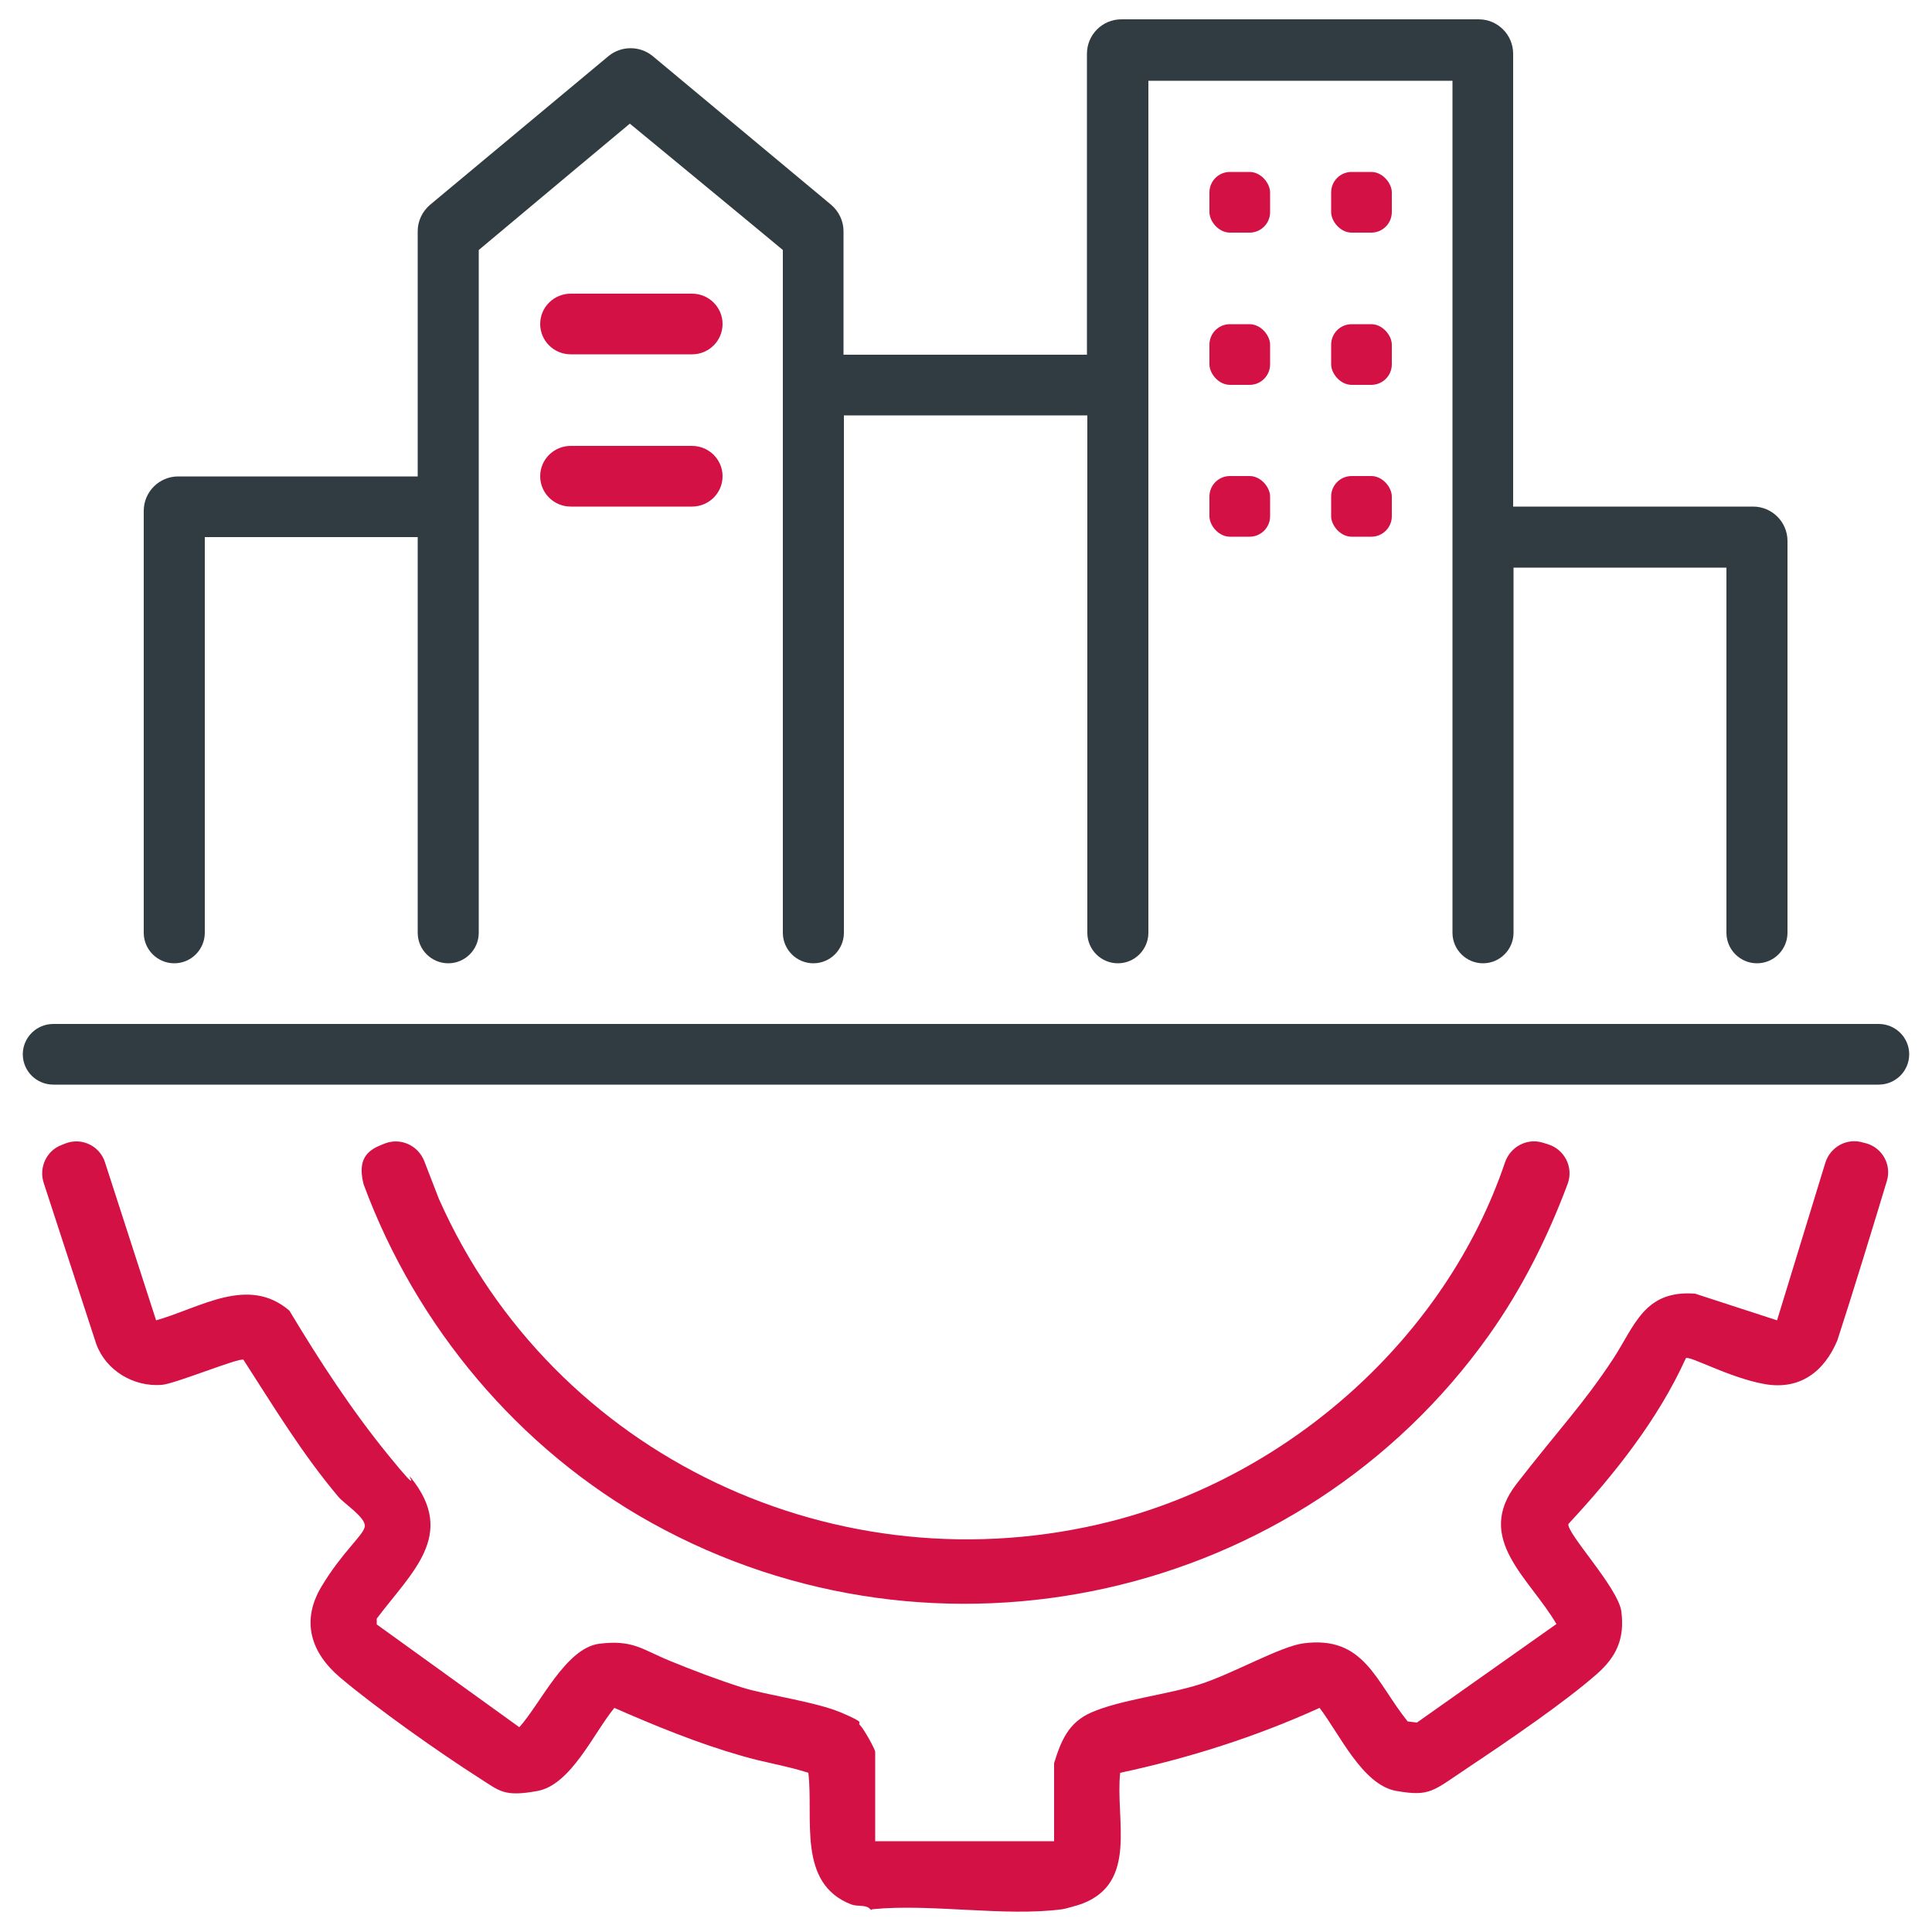
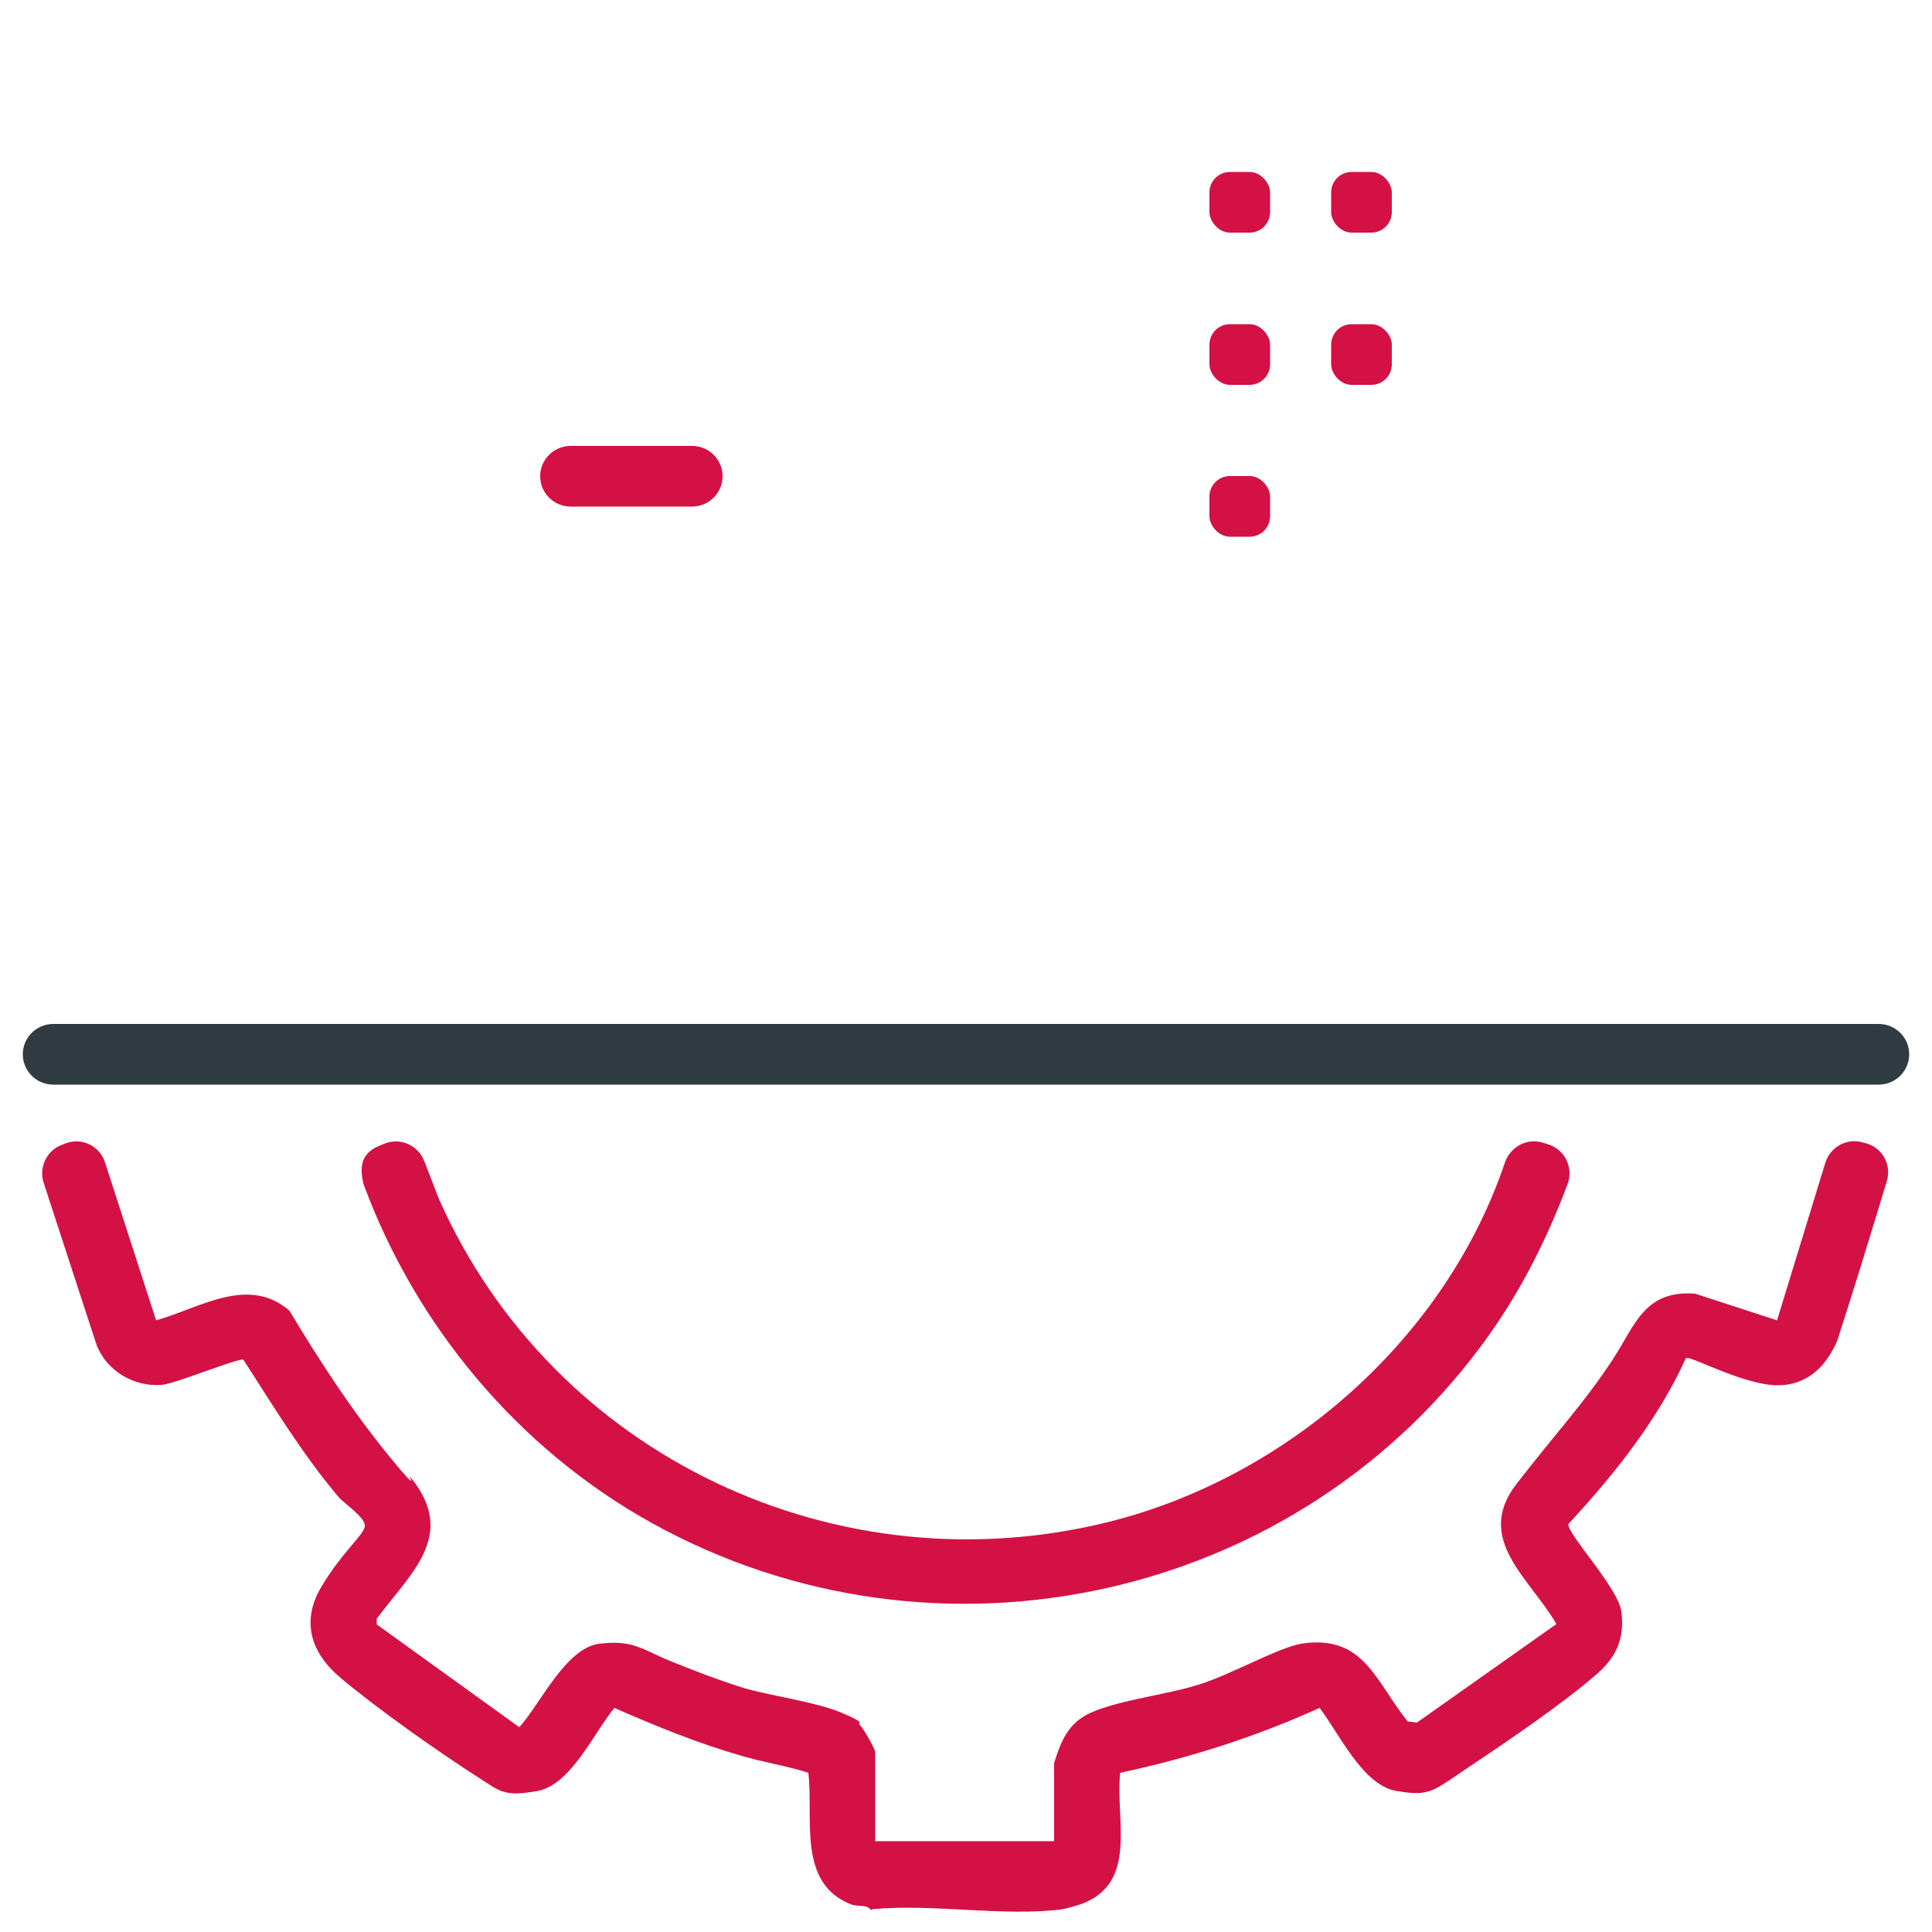
<svg xmlns="http://www.w3.org/2000/svg" id="Layer_1" version="1.1" viewBox="0 0 500 500">
  <defs>
    <style>
      .st0 {
        fill: #d31145;
      }

      .st1 {
        fill: #303c42;
      }
    </style>
  </defs>
  <g id="n8CoRv.tif">
    <g>
      <path class="st0" d="M225.4,494.3c-1.1-1.5-3.2-.8-5-1.4-14.2-5.4-9.8-22.3-11.2-34.1-5.5-1.8-11.6-2.7-17.3-4.4-11.2-3.2-22.2-7.7-32.9-12.4-5.3,6.4-11.2,19.9-19.9,21.5s-9.8,0-15-3.3c-10.5-6.7-26.5-18-36-26-7.6-6.4-10.3-14.6-4.9-23.6s10.8-13.2,11.2-15.5-5.4-6-6.8-7.7c-9.3-11-16.8-23.4-24.6-35.5-1.1-.6-17.6,6.2-21.1,6.5-7.3.6-14.5-3.7-17-10.6l-13.6-41.7c-1.3-4,.8-8.4,4.7-9.8l1-.4c4.2-1.6,8.9.7,10.2,5l13.2,40.8c11.4-3.2,23.8-11.7,34.5-2.5,7.8,13,16,25.6,25.6,37.4s4.2,3.8,5.9,5.9c11.9,14.8,0,24.5-8.9,36.4v1.5l36.9,26.6c5.5-6.1,12-20.5,20.7-21.6s11.1,1.5,18.2,4.4c6.1,2.5,12.4,4.9,18.7,6.9s19.2,3.7,25.9,6.6,3.7,2.2,4.7,3.2,3.9,6.2,3.9,6.9v23.1h46.3v-20.2c1.8-5.8,3.7-10.5,9.6-13.1,7.5-3.3,19.6-4.6,28.1-7.3s20.8-9.8,26.8-10.6c15.8-2.1,18.7,9.9,27,20.2l2.4.3,36.1-25.5c-6.9-11.9-21.4-22-10.3-36.3s17.1-20.4,24.9-32.2c5.7-8.7,8.1-18,21.3-17l21.2,6.9,12.5-40.8c1.3-4.1,5.6-6.5,9.8-5.2l.8.2c4.2,1.2,6.6,5.6,5.3,9.8-3.2,10.6-9.1,29.9-12.8,41.2-3.4,8.1-9.7,12.9-18.8,11.3s-19.6-7.5-20.4-6.7c-7.2,15.9-18.6,30.2-30.4,42.9-.5,2.4,12.8,16.4,13.7,22.6.9,7-1.2,11.7-6.3,16.2-8.4,7.4-23.4,17.6-33,24s-10.1,7.8-18.9,6.3-14.8-14.9-19.9-21.5c-16.5,7.5-33.8,13-51.6,16.8-1.3,12.1,4.7,28.4-9.9,33.9-.7.3-4.7,1.4-5,1.4-14.9,2-33.9-1.5-49.2,0l-.4.2Z" />
      <path class="st1" d="M13.8,265h472.4c4.36,0,7.9,3.51,7.9,7.85h0c0,4.34-3.54,7.85-7.9,7.85H13.8c-4.36,0-7.9-3.51-7.9-7.85h0c0-4.34,3.54-7.85,7.9-7.85Z" />
-       <path class="st1" d="M391.7,131.1h62c4.9,0,8.9,4,8.9,8.9v101.4c0,4.3-3.5,7.9-7.9,7.9h0c-4.3,0-7.9-3.5-7.9-7.9v-94.5h-55.1v94.5c0,4.3-3.5,7.9-7.9,7.9h0c-4.3,0-7.9-3.5-7.9-7.9V20.9h-78.7v220.5c0,4.3-3.5,7.9-7.9,7.9h0c-4.3,0-7.9-3.5-7.9-7.9V107.5h-63v133.9c0,4.3-3.5,7.9-7.9,7.9h0c-4.3,0-7.9-3.5-7.9-7.9V64.7c-11.3-9.4-39.6-32.7-39.6-32.7,0,0-27.8,23.2-39.1,32.7v176.7c0,4.3-3.5,7.9-7.9,7.9h0c-4.3,0-7.9-3.5-7.9-7.9v-102.4h-55.1v102.4c0,4.3-3.5,7.9-7.9,7.9h0c-4.3,0-7.9-3.5-7.9-7.9v-109.2c0-4.9,4-8.9,8.9-8.9h62v-63.5c0-2.6,1.2-5.1,3.2-6.8l46.2-38.5c3.3-2.7,8.1-2.7,11.4,0l46.2,38.5c2,1.7,3.2,4.2,3.2,6.8v32h63V13.9c0-4.9,4-8.9,8.9-8.9h92.5c4.9,0,8.9,4,8.9,8.9v117.2h.1Z" />
      <path class="st0" d="M399.2,295.7l1.3.4c4.4,1.3,6.8,6,5.2,10.3-5.2,13.9-11.8,27.1-20.4,39.2-48.8,68.6-142.7,89.6-216.7,48.5-34.4-19.1-60.9-50.8-74.5-87.6-1.53-6.05.5-8.6,4.6-10.2l1-.4c4-1.5,8.5.5,10.1,4.6s3.3,8.5,3.8,9.8c29.6,66.7,103.5,101.3,174,83.4,46.2-11.8,86.6-47.6,101.9-92.9,1.4-4,5.6-6.3,9.7-5.1h0Z" />
-       <path class="st0" d="M147.7,76h31.4c4.36,0,7.9,3.51,7.9,7.85h0c0,4.34-3.54,7.85-7.9,7.85h-31.4c-4.36,0-7.9-3.51-7.9-7.85h0c0-4.34,3.54-7.85,7.9-7.85Z" />
      <path class="st0" d="M147.7,115.4h31.4c4.36,0,7.9,3.51,7.9,7.85h0c0,4.34-3.54,7.85-7.9,7.85h-31.4c-4.36,0-7.9-3.51-7.9-7.85h0c0-4.34,3.54-7.85,7.9-7.85Z" />
      <rect class="st0" x="313" y="44.5" width="15.7" height="15.7" rx="5.3" ry="5.3" />
      <rect class="st0" x="344.5" y="44.5" width="15.7" height="15.7" rx="5.3" ry="5.3" />
      <rect class="st0" x="313" y="83.9" width="15.7" height="15.7" rx="5.3" ry="5.3" />
      <rect class="st0" x="344.5" y="83.9" width="15.7" height="15.7" rx="5.3" ry="5.3" />
      <rect class="st0" x="313" y="123.2" width="15.7" height="15.7" rx="5.3" ry="5.3" />
-       <rect class="st0" x="344.5" y="123.2" width="15.7" height="15.7" rx="5.3" ry="5.3" />
    </g>
  </g>
</svg>